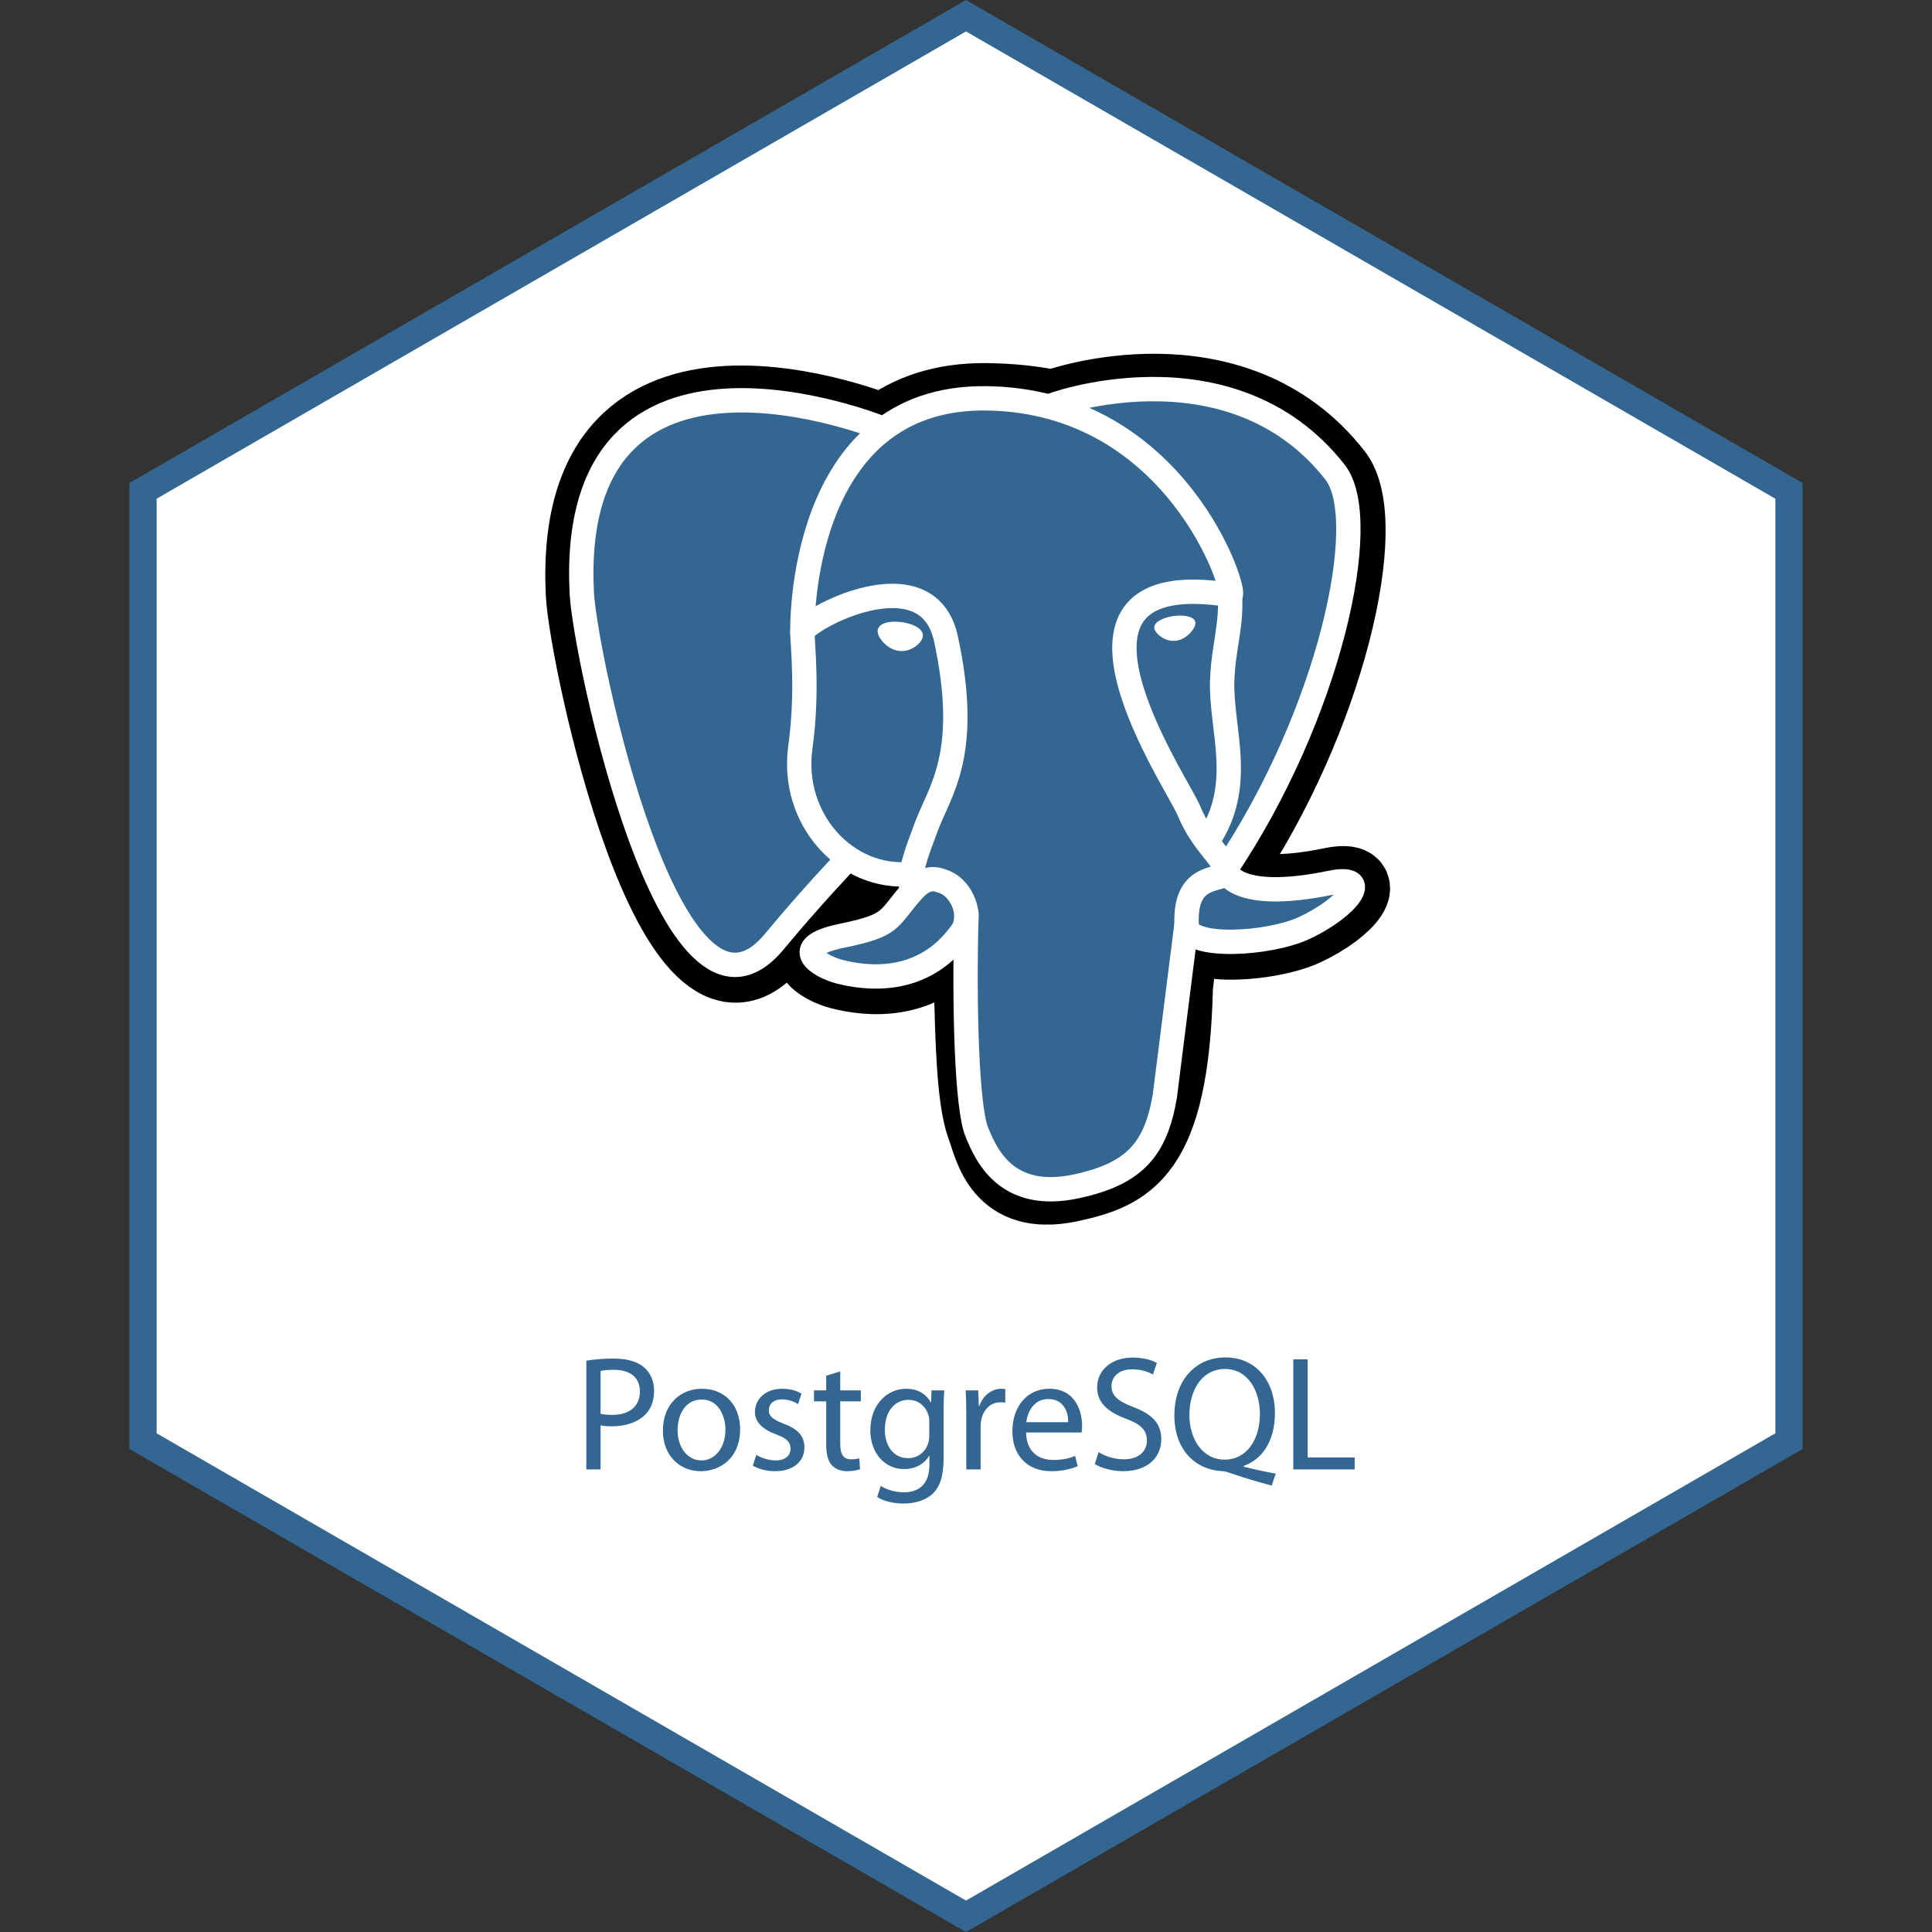
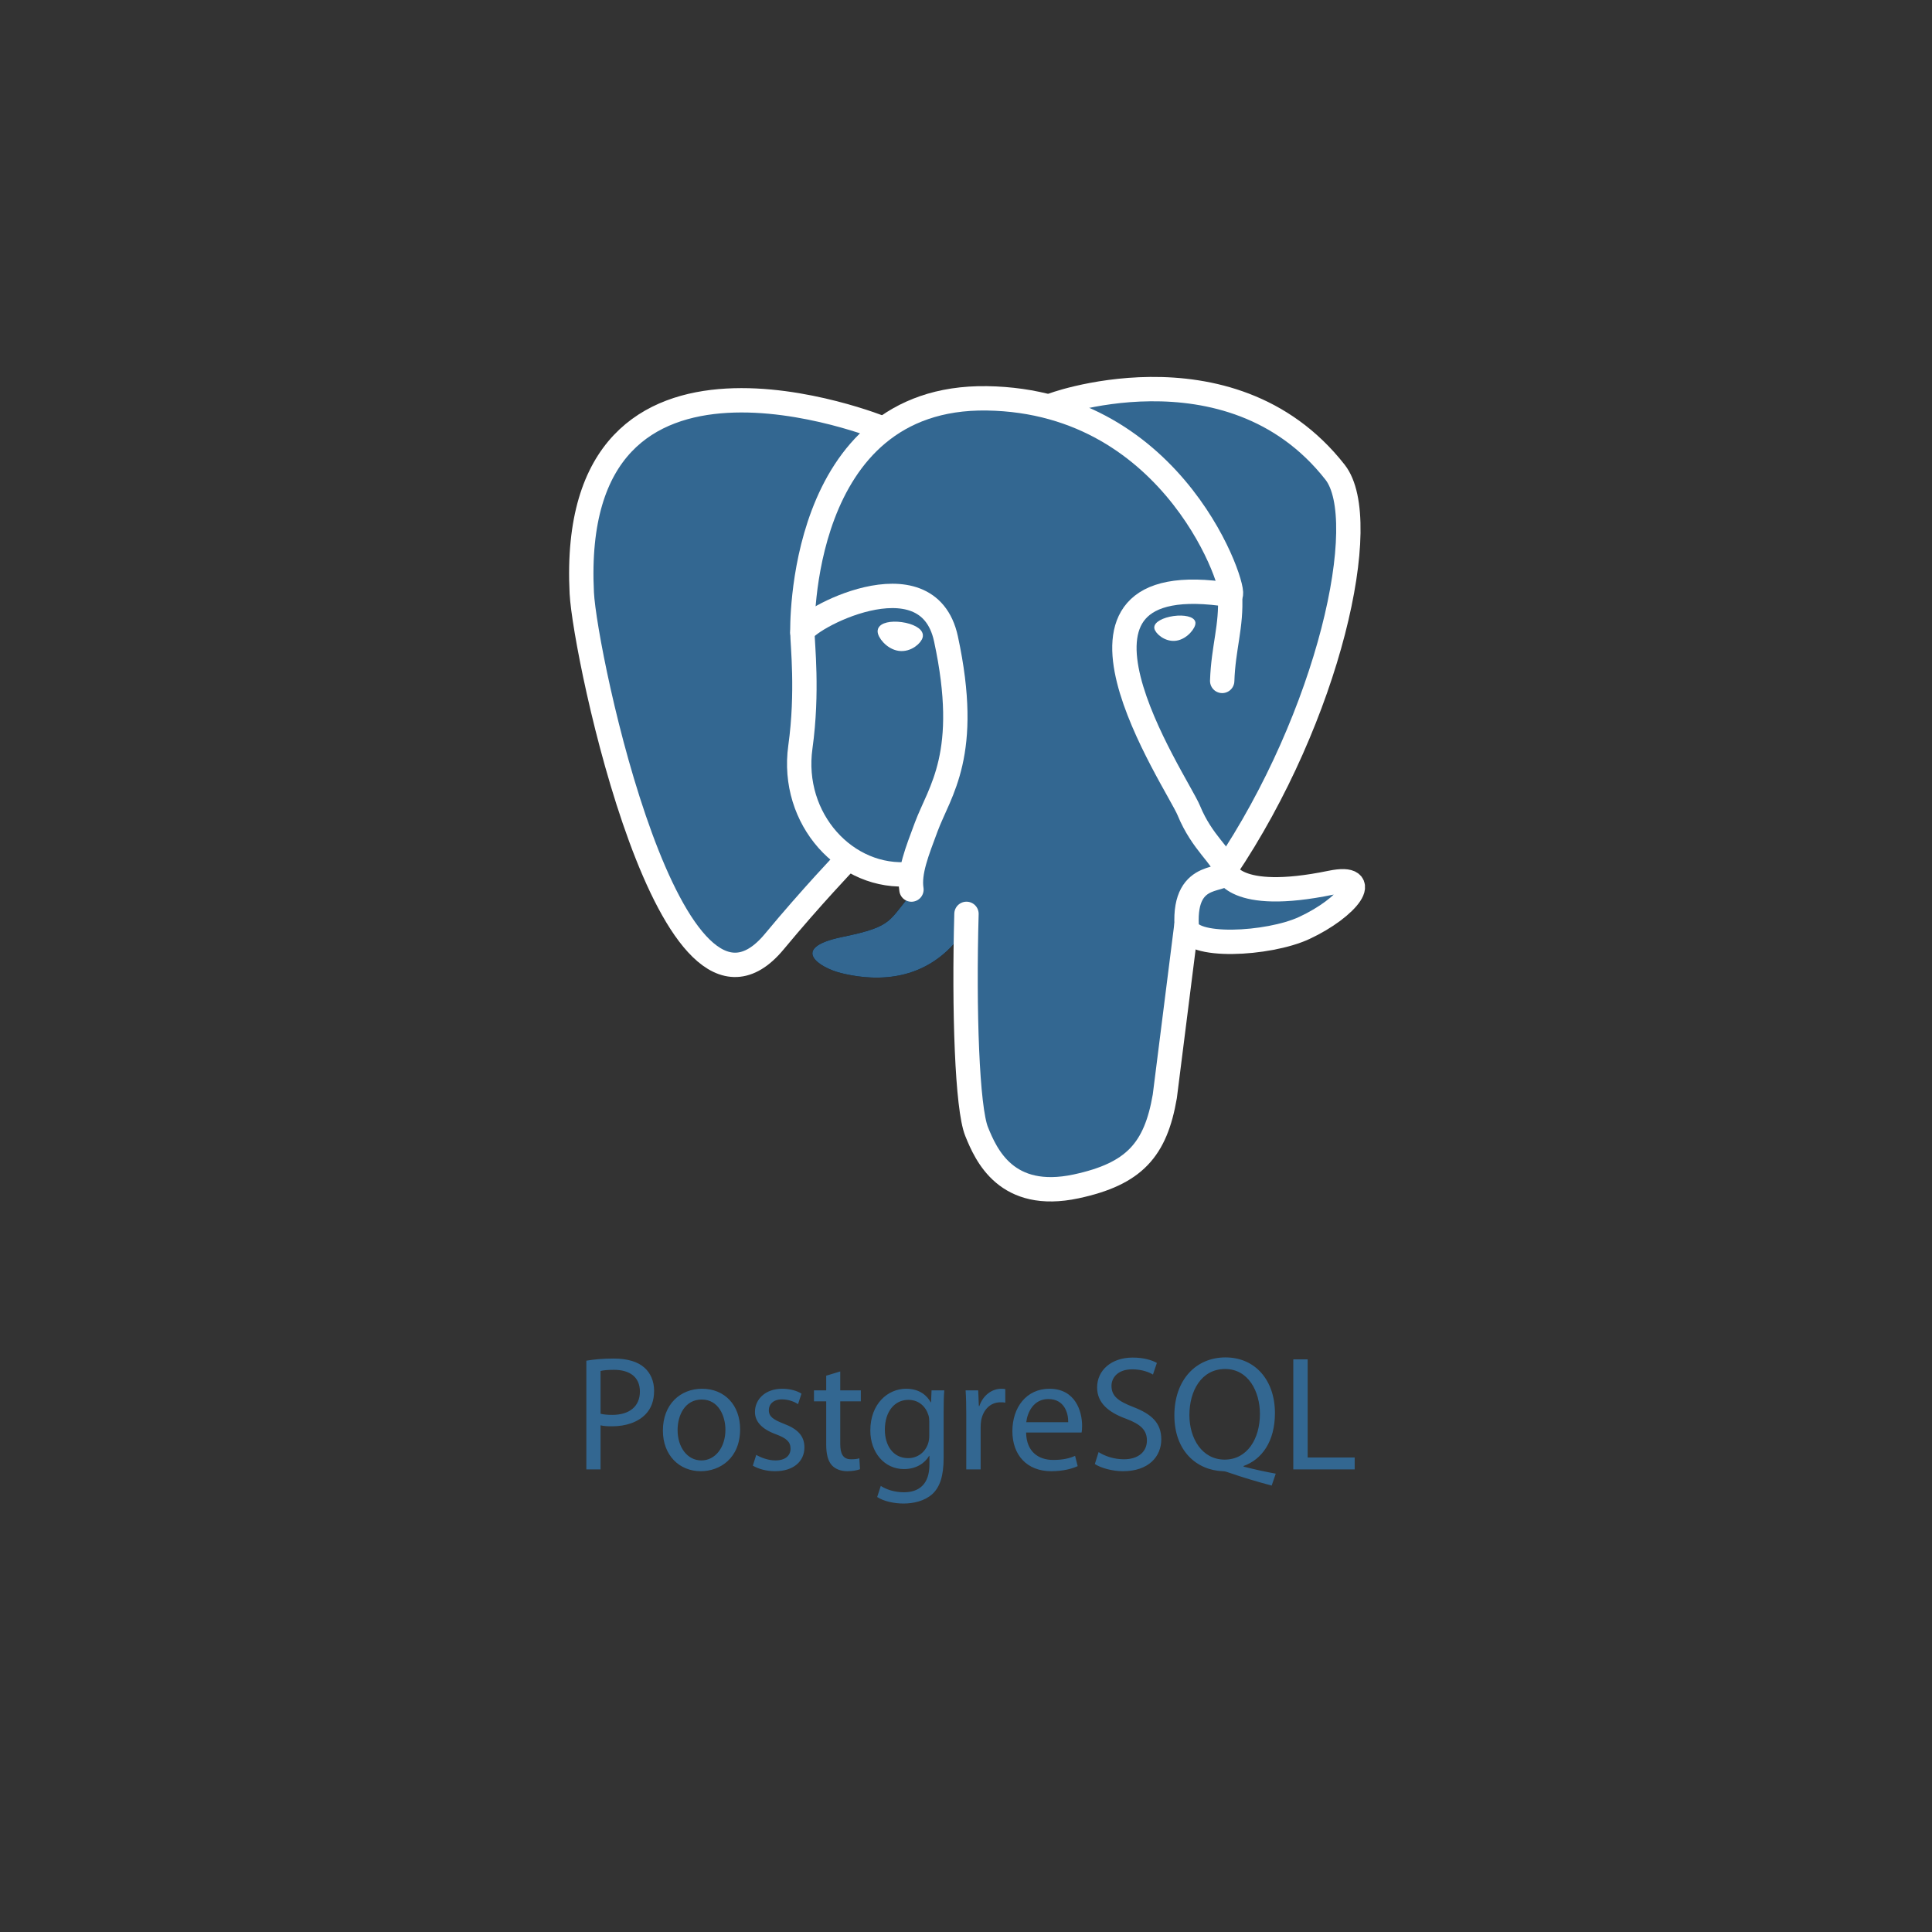
<svg xmlns="http://www.w3.org/2000/svg" width="142" height="142" viewBox="0 0 142 142" fill="none">
  <rect x="0" y="0" width="142" height="142" fill="#333333" stroke="none" />
-   <path d="M10.512 36.077L71 1.155L131.488 36.077V105.923L71 140.845L10.512 105.923V36.077Z" fill="white" stroke="#336791" stroke-width="2" />
  <g clip-path="url(#clip0_39_471)">
    <g clip-path="url(#clip1_39_471)">
      <path d="M86.457 72.59C86.865 69.198 86.742 68.703 89.267 69.25L89.91 69.308C91.852 69.395 94.392 68.995 95.91 68.302C99.122 66.812 101.027 64.323 97.86 64.978C90.635 66.468 90.11 64.02 90.11 64.02C97.742 52.695 100.935 38.32 98.177 34.803C90.667 25.203 77.665 29.742 77.447 29.863L77.377 29.875C75.952 29.575 74.377 29.4 72.552 29.375C69.282 29.325 66.802 30.233 64.917 31.66C64.917 31.66 41.725 22.105 42.802 43.678C43.032 48.267 49.377 78.427 56.952 69.302C59.725 65.968 62.4 63.15 62.4 63.15C63.725 64.032 65.317 64.483 66.985 64.32L67.115 64.21C67.076 64.642 67.094 65.077 67.167 65.505C65.217 67.685 65.792 68.067 61.892 68.87C57.947 69.683 60.267 71.13 61.777 71.51C63.612 71.97 67.857 72.62 70.727 68.605L70.612 69.062C71.377 69.675 71.325 73.463 71.437 76.168C71.55 78.873 71.727 81.4 72.28 82.888C72.832 84.375 73.48 88.213 78.605 87.138C82.887 86.22 86.162 84.897 86.462 72.612" fill="black" />
-       <path d="M86.457 72.59C86.865 69.198 86.742 68.703 89.267 69.25L89.91 69.308C91.852 69.395 94.392 68.995 95.91 68.302C99.122 66.812 101.027 64.323 97.86 64.978C90.635 66.468 90.11 64.02 90.11 64.02C97.742 52.695 100.935 38.32 98.177 34.803C90.667 25.203 77.665 29.742 77.447 29.863L77.377 29.875C75.952 29.575 74.377 29.4 72.552 29.375C69.282 29.325 66.802 30.233 64.917 31.66C64.917 31.66 41.725 22.105 42.802 43.678C43.032 48.267 49.377 78.427 56.952 69.302C59.725 65.968 62.4 63.15 62.4 63.15C63.725 64.032 65.317 64.483 66.985 64.32L67.115 64.21C67.076 64.642 67.094 65.077 67.167 65.505C65.217 67.685 65.792 68.067 61.892 68.87C57.947 69.683 60.267 71.13 61.777 71.51C63.612 71.97 67.857 72.62 70.727 68.605L70.612 69.062C71.377 69.675 71.325 73.463 71.437 76.168C71.55 78.873 71.727 81.4 72.28 82.888C72.832 84.375 73.48 88.213 78.605 87.138C82.887 86.22 86.162 84.897 86.462 72.612" stroke="black" stroke-width="5.372" />
      <path d="M97.838 65C90.612 66.49 90.088 64.043 90.088 64.043C97.72 52.718 100.912 38.343 98.157 34.825C90.647 25.225 77.645 29.767 77.427 29.885L77.358 29.898C75.769 29.579 74.155 29.411 72.535 29.395C69.265 29.345 66.785 30.253 64.9 31.68C64.9 31.68 41.705 22.125 42.785 43.697C43.015 48.288 49.36 78.448 56.935 69.323C59.725 65.968 62.4 63.15 62.4 63.15C63.725 64.032 65.317 64.483 66.985 64.32L67.115 64.21C67.077 64.642 67.094 65.077 67.168 65.505C65.218 67.685 65.793 68.067 61.892 68.87C57.947 69.683 60.267 71.13 61.778 71.51C63.612 71.97 67.858 72.62 70.728 68.605L70.612 69.062C71.377 69.675 71.912 73.045 71.823 76.1C71.733 79.155 71.672 81.25 72.272 82.89C72.873 84.53 73.472 88.215 78.597 87.14C82.88 86.222 85.097 83.84 85.41 79.875C85.63 77.055 86.125 77.47 86.16 74.95L86.56 73.755C87.017 69.93 86.635 68.698 89.272 69.272L89.915 69.33C91.858 69.418 94.4 69.017 95.89 68.325C99.103 66.835 101.007 64.345 97.84 65H97.838Z" fill="#336791" />
      <path d="M71.035 67.168C70.835 74.282 71.085 81.448 71.78 83.168C72.475 84.888 73.967 88.293 79.095 87.198C83.377 86.28 84.937 84.502 85.612 80.58L87.195 68.037M64.89 31.5C64.89 31.5 41.68 22.01 42.76 43.583C42.99 48.172 49.335 78.332 56.91 69.207C59.675 65.875 62.175 63.267 62.175 63.267M77.425 29.767C76.625 30.017 90.335 24.755 98.13 34.712C100.88 38.23 97.692 52.605 90.06 63.93" stroke="white" stroke-width="1.79" stroke-linecap="round" stroke-linejoin="round" />
      <path d="M90.062 63.925C90.062 63.925 90.562 66.375 97.812 64.88C100.98 64.225 99.073 66.715 95.862 68.205C93.228 69.43 87.317 69.743 87.22 68.055C86.97 63.693 90.33 65.017 90.088 63.925C89.868 62.94 88.362 61.975 87.373 59.565C86.505 57.465 75.472 41.34 90.433 43.733C90.983 43.62 86.532 29.483 72.532 29.277C58.532 29.073 58.975 46.49 58.975 46.49" stroke="white" stroke-width="1.79" stroke-linecap="round" stroke-linejoin="bevel" />
-       <path d="M67.117 65.42C65.167 67.6 65.742 67.983 61.842 68.785C57.897 69.597 60.217 71.045 61.727 71.425C63.562 71.885 67.807 72.535 70.677 68.517C71.552 67.293 70.672 65.343 69.472 64.847C68.892 64.608 68.117 64.308 67.122 65.422L67.117 65.42Z" stroke="white" stroke-width="1.79" stroke-linejoin="round" />
      <path d="M66.99 65.382C66.79 64.1 67.41 62.578 68.072 60.792C69.067 58.117 71.362 55.443 69.527 46.95C68.16 40.625 58.977 45.633 58.977 46.49C58.977 47.347 59.392 50.84 58.827 54.903C58.085 60.208 62.202 64.692 66.942 64.235" stroke="white" stroke-width="1.79" stroke-linecap="round" stroke-linejoin="round" />
      <path d="M64.805 46.362C64.762 46.655 65.342 47.438 66.095 47.542C66.847 47.648 67.49 47.038 67.532 46.742C67.575 46.447 66.995 46.127 66.242 46.023C65.49 45.917 64.842 46.072 64.805 46.362Z" fill="white" stroke="white" stroke-width="0.598" />
      <path d="M87.715 45.765C87.755 46.057 87.177 46.84 86.425 46.945C85.672 47.05 85.025 46.44 84.987 46.145C84.95 45.85 85.525 45.53 86.277 45.425C87.03 45.32 87.677 45.475 87.715 45.765Z" fill="white" stroke="white" stroke-width="0.297" />
-       <path d="M90.405 43.737C90.53 46.038 89.91 47.6 89.83 50.047C89.715 53.602 91.525 57.672 88.797 61.748" stroke="white" stroke-width="1.79" stroke-linecap="round" stroke-linejoin="round" />
+       <path d="M90.405 43.737C90.53 46.038 89.91 47.6 89.83 50.047" stroke="white" stroke-width="1.79" stroke-linecap="round" stroke-linejoin="round" />
    </g>
  </g>
  <path d="M43.096 108H44.14V104.76C44.38 104.82 44.668 104.832 44.98 104.832C46 104.832 46.888 104.532 47.452 103.944C47.86 103.524 48.076 102.948 48.076 102.216C48.076 101.496 47.8 100.908 47.368 100.524C46.888 100.092 46.132 99.852 45.1 99.852C44.26 99.852 43.6 99.924 43.096 100.008V108ZM44.14 100.764C44.32 100.716 44.668 100.68 45.124 100.68C46.264 100.68 47.032 101.196 47.032 102.276C47.032 103.368 46.264 103.992 45.004 103.992C44.656 103.992 44.368 103.968 44.14 103.908V100.764ZM51.602 102.072C50.006 102.072 48.722 103.212 48.722 105.144C48.722 106.98 49.946 108.132 51.506 108.132C52.898 108.132 54.398 107.196 54.398 105.048C54.398 103.284 53.27 102.072 51.602 102.072ZM51.578 102.864C52.826 102.864 53.318 104.1 53.318 105.084C53.318 106.392 52.562 107.34 51.554 107.34C50.522 107.34 49.802 106.38 49.802 105.108C49.802 104.016 50.342 102.864 51.578 102.864ZM55.332 107.724C55.74 107.964 56.328 108.132 56.964 108.132C58.32 108.132 59.124 107.412 59.124 106.38C59.124 105.516 58.596 105.012 57.6 104.64C56.844 104.34 56.508 104.124 56.508 103.644C56.508 103.212 56.844 102.852 57.468 102.852C58.008 102.852 58.428 103.056 58.656 103.2L58.908 102.432C58.596 102.228 58.08 102.072 57.492 102.072C56.256 102.072 55.488 102.84 55.488 103.776C55.488 104.472 55.98 105.036 57.036 105.42C57.804 105.708 58.104 105.972 58.104 106.476C58.104 106.968 57.744 107.34 56.988 107.34C56.46 107.34 55.908 107.124 55.584 106.932L55.332 107.724ZM60.725 101.112V102.192H59.825V102.996H60.725V106.164C60.725 106.848 60.845 107.364 61.133 107.688C61.385 107.964 61.781 108.132 62.273 108.132C62.681 108.132 63.005 108.06 63.209 107.988L63.161 107.184C63.005 107.232 62.837 107.256 62.549 107.256C61.961 107.256 61.757 106.848 61.757 106.128V102.996H63.269V102.192H61.757V100.8L60.725 101.112ZM69.356 103.776C69.356 103.08 69.368 102.6 69.404 102.192H68.468L68.432 103.068H68.408C68.144 102.588 67.604 102.072 66.596 102.072C65.252 102.072 63.968 103.176 63.968 105.144C63.968 106.752 65 107.976 66.44 107.976C67.34 107.976 67.976 107.544 68.288 107.004H68.312V107.64C68.312 109.116 67.52 109.68 66.44 109.68C65.72 109.68 65.12 109.464 64.736 109.212L64.472 110.028C64.94 110.34 65.708 110.508 66.404 110.508C67.136 110.508 67.952 110.328 68.528 109.812C69.08 109.296 69.356 108.492 69.356 107.148V103.776ZM68.3 105.528C68.3 105.708 68.276 105.912 68.216 106.092C68 106.764 67.412 107.172 66.752 107.172C65.624 107.172 65.036 106.224 65.036 105.084C65.036 103.74 65.756 102.888 66.764 102.888C67.544 102.888 68.048 103.392 68.24 104.016C68.288 104.148 68.3 104.304 68.3 104.484V105.528ZM71.02 108H72.076V104.904C72.076 104.736 72.088 104.556 72.112 104.412C72.257 103.62 72.784 103.068 73.528 103.068C73.672 103.068 73.781 103.068 73.888 103.092V102.096C73.793 102.084 73.709 102.072 73.6 102.072C72.892 102.072 72.245 102.564 71.981 103.344H71.945L71.897 102.192H70.972C71.008 102.732 71.02 103.32 71.02 104.004V108ZM79.497 105.288C79.521 105.168 79.533 105.012 79.533 104.796C79.533 103.728 79.041 102.072 77.133 102.072C75.441 102.072 74.409 103.44 74.409 105.192C74.409 106.944 75.477 108.132 77.265 108.132C78.189 108.132 78.837 107.928 79.209 107.76L79.017 107.004C78.633 107.172 78.165 107.304 77.409 107.304C76.341 107.304 75.441 106.716 75.417 105.288H79.497ZM75.429 104.532C75.513 103.8 75.969 102.828 77.049 102.828C78.237 102.828 78.525 103.872 78.513 104.532H75.429ZM80.469 107.604C80.901 107.892 81.753 108.132 82.533 108.132C84.441 108.132 85.353 107.04 85.353 105.792C85.353 104.604 84.669 103.944 83.301 103.416C82.185 102.984 81.693 102.612 81.693 101.856C81.693 101.304 82.113 100.644 83.217 100.644C83.949 100.644 84.489 100.872 84.741 101.028L85.029 100.176C84.681 99.972 84.069 99.78 83.253 99.78C81.681 99.78 80.637 100.716 80.637 101.976C80.637 103.104 81.453 103.8 82.773 104.28C83.865 104.688 84.297 105.132 84.297 105.876C84.297 106.692 83.673 107.256 82.605 107.256C81.885 107.256 81.213 107.028 80.745 106.728L80.469 107.604ZM93.767 108.312C93.083 108.192 92.207 108 91.403 107.796V107.748C92.747 107.268 93.707 105.948 93.707 103.86C93.707 101.472 92.279 99.768 90.071 99.768C87.887 99.768 86.315 101.436 86.315 104.028C86.315 106.644 87.947 108.06 89.879 108.132C90.035 108.132 90.191 108.192 90.371 108.252C91.307 108.576 92.375 108.9 93.467 109.188L93.767 108.312ZM90.011 107.28C88.355 107.28 87.419 105.732 87.419 104.004C87.419 102.252 88.283 100.62 90.047 100.62C91.763 100.62 92.603 102.288 92.603 103.92C92.603 105.756 91.667 107.28 90.011 107.28ZM95.056 108H99.568V107.124H96.112V99.912H95.056V108Z" fill="#336791" />
  <defs>
    <clipPath id="clip0_39_471">
      <rect width="64" height="64" fill="white" transform="translate(39 26)" />
    </clipPath>
    <clipPath id="clip1_39_471">
      <rect width="64" height="64" fill="white" transform="translate(39 26)" />
    </clipPath>
  </defs>
</svg>